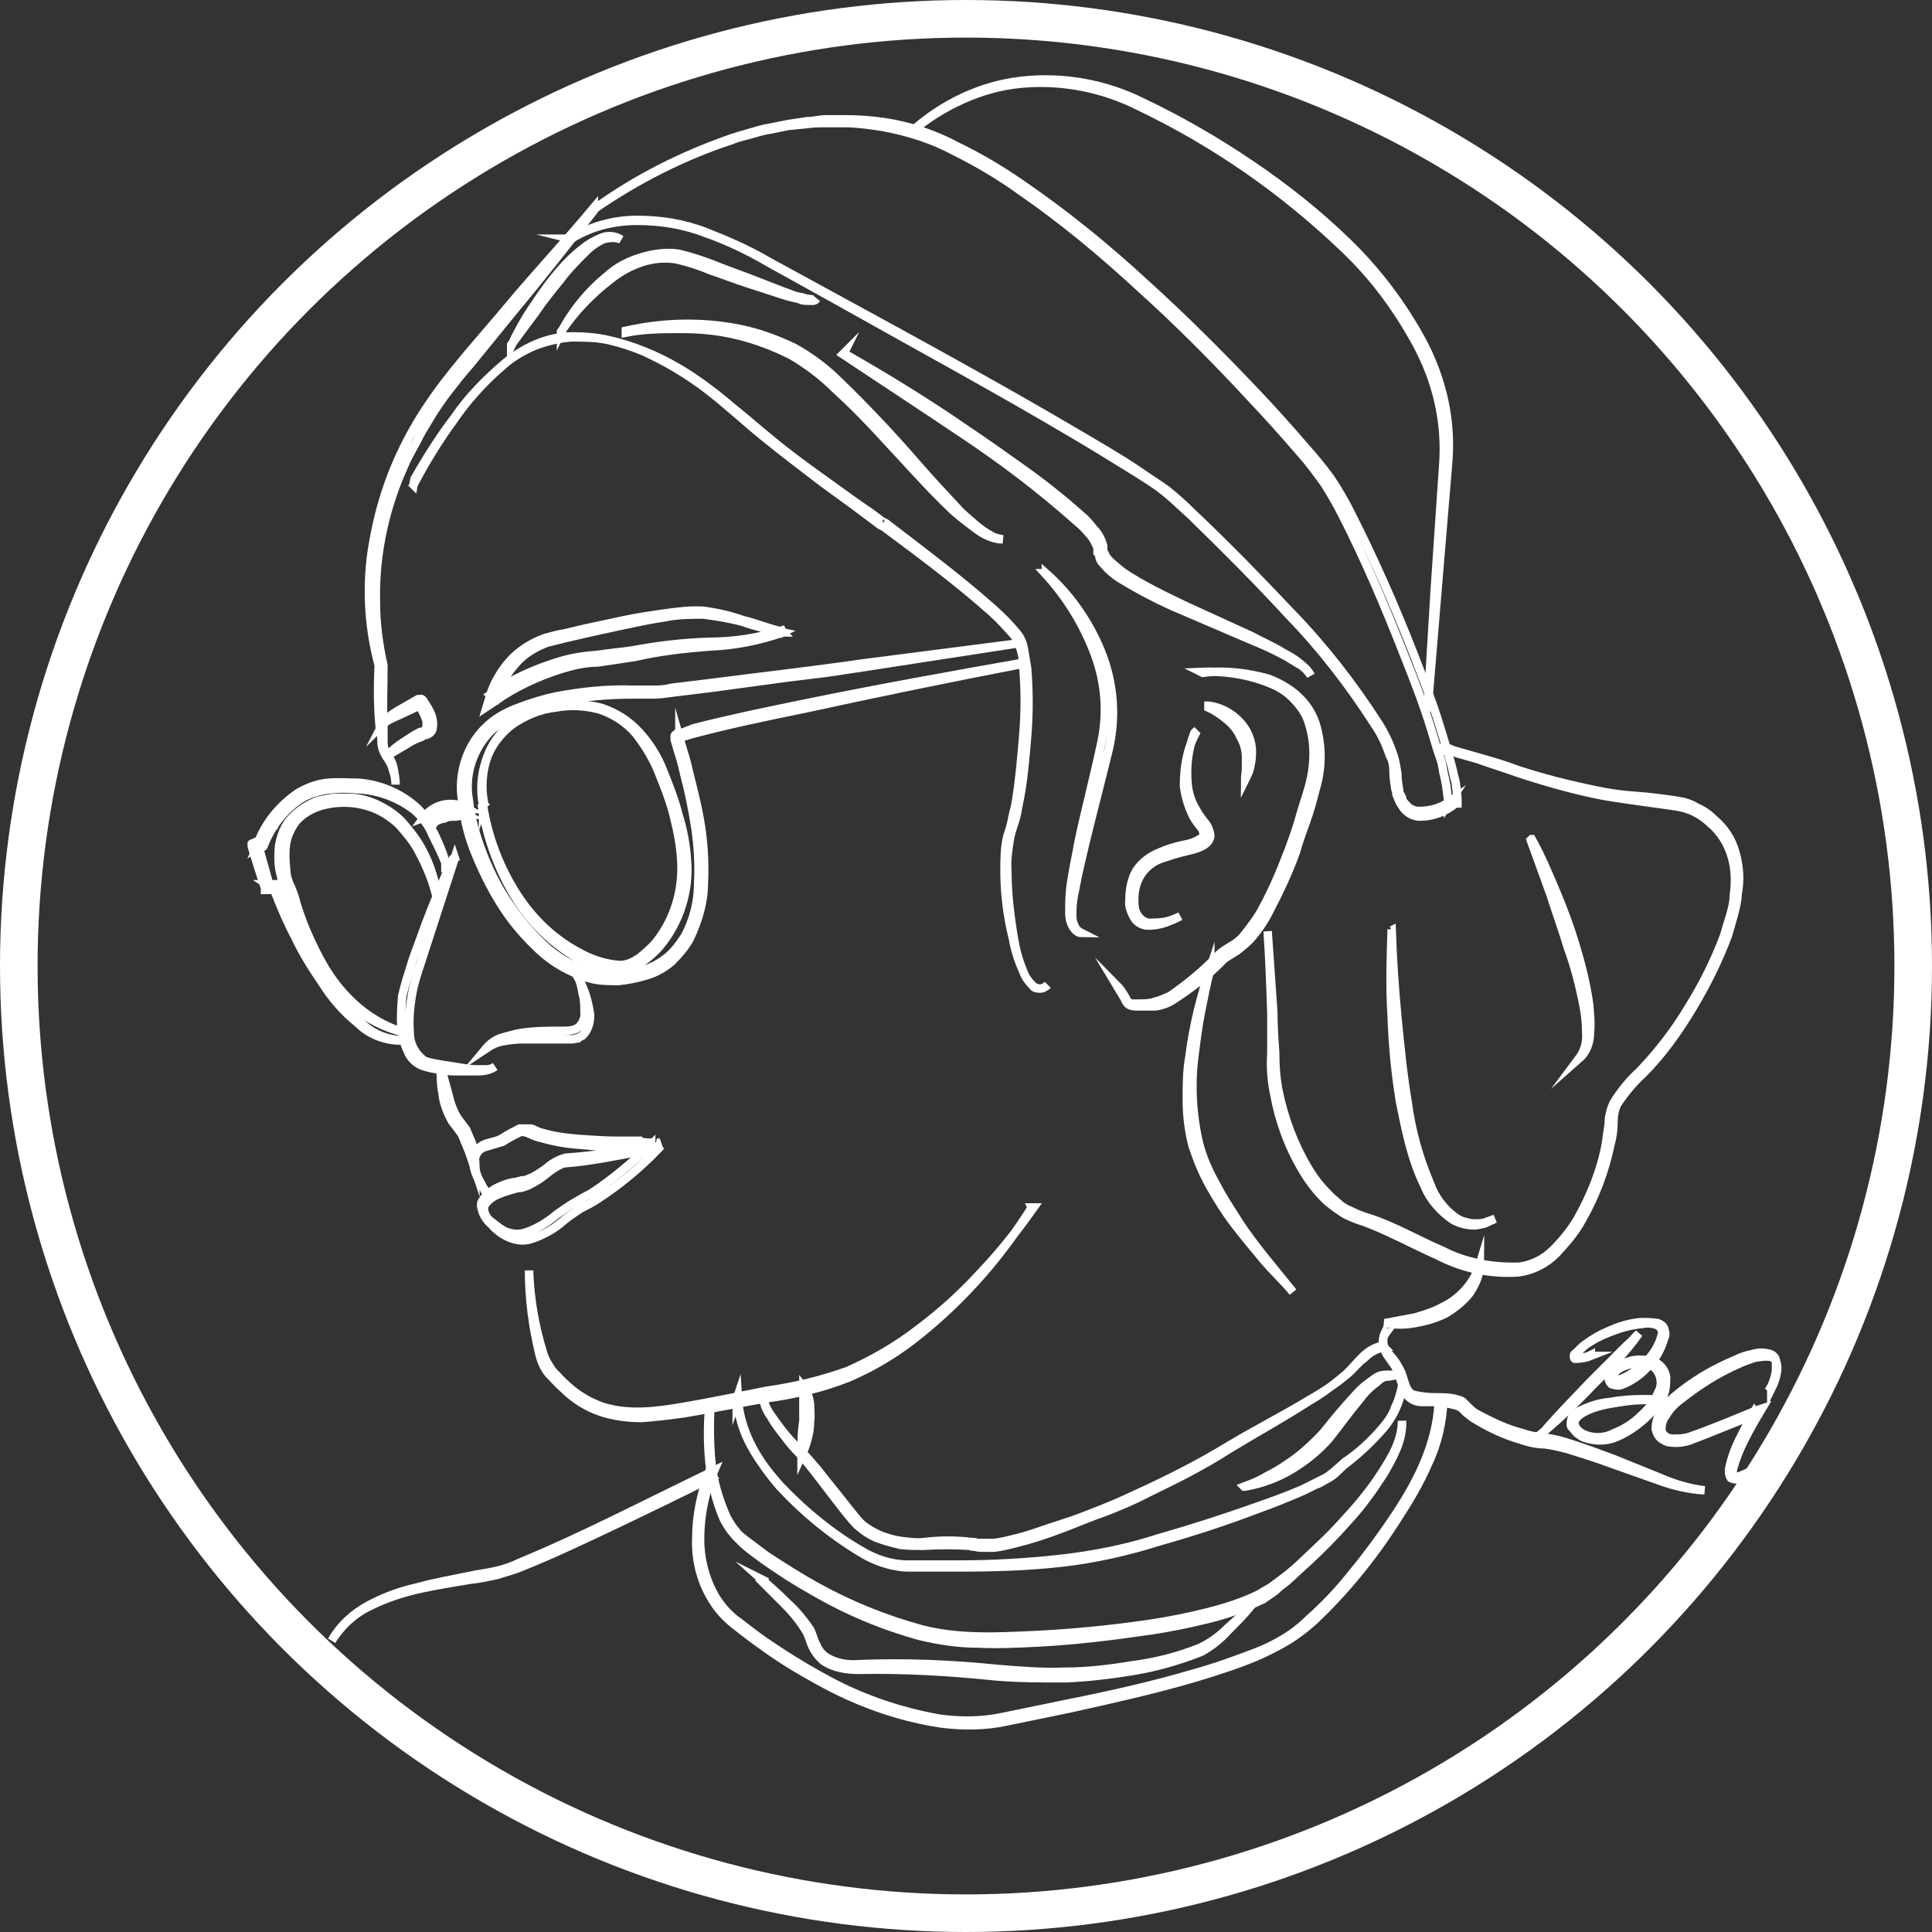
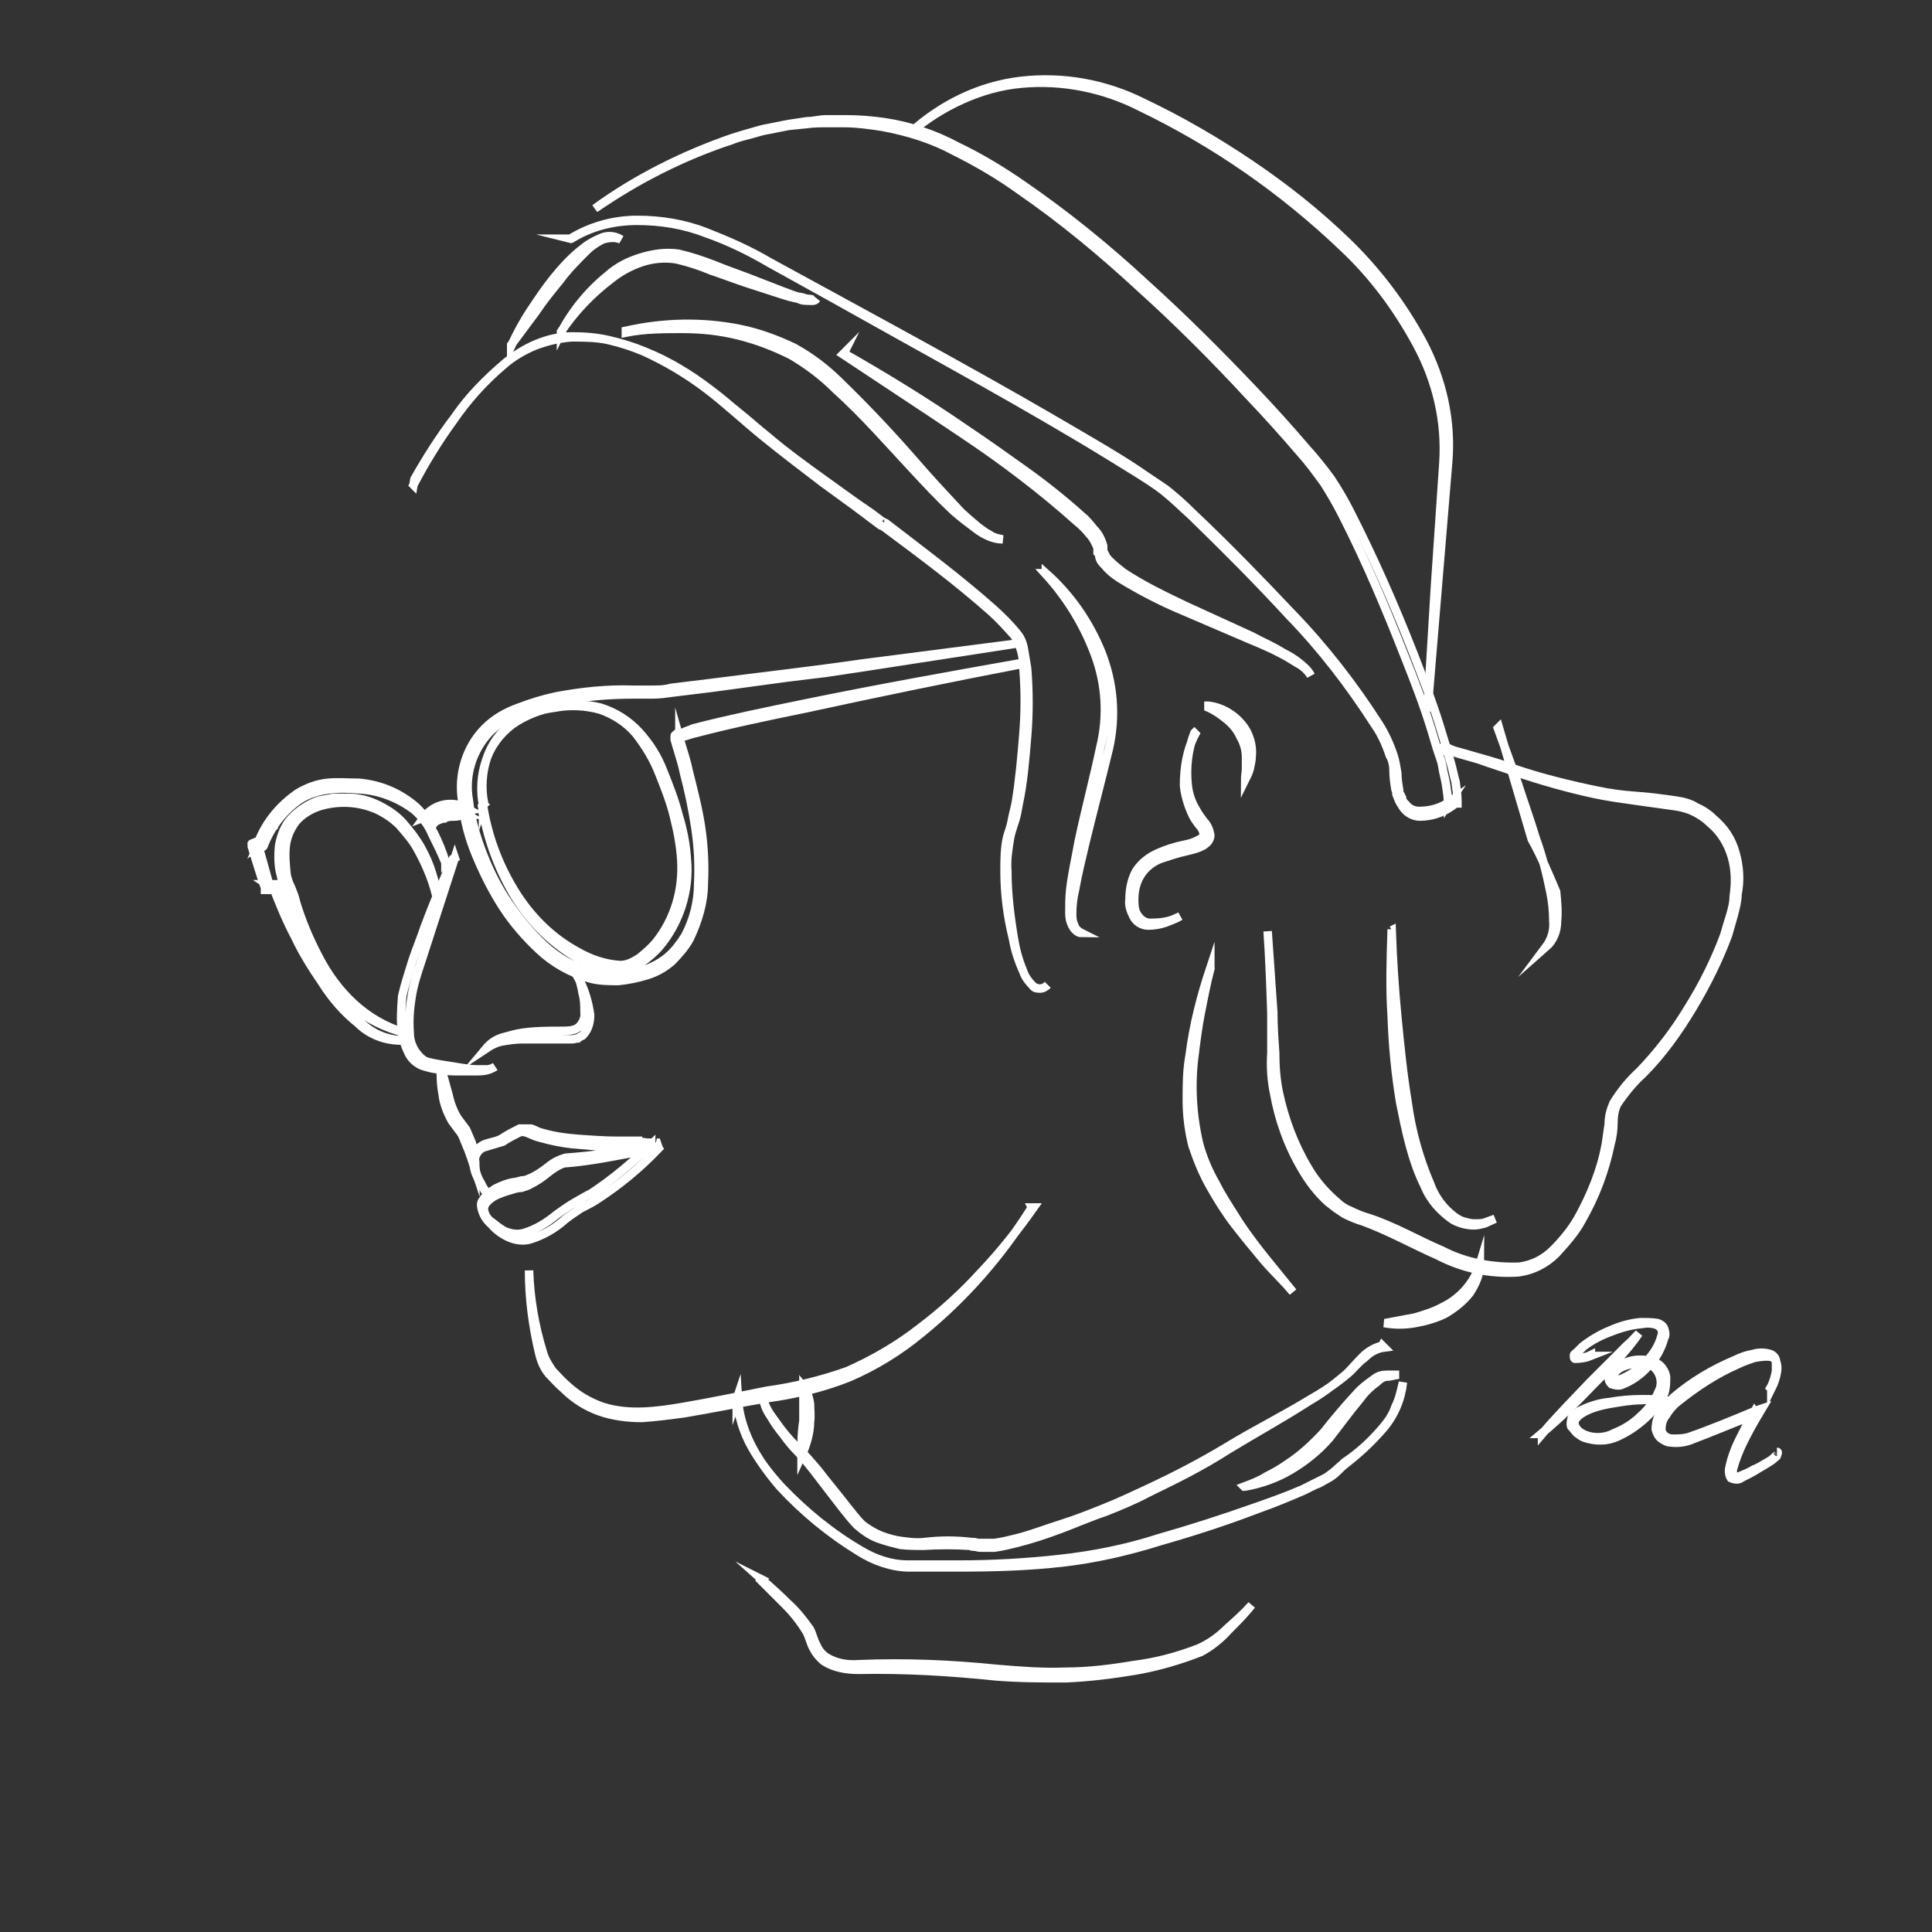
<svg xmlns="http://www.w3.org/2000/svg" id="Layer_2" viewBox="0 0 205.6 205.6">
  <rect x="0" y="0" width="205.6" height="205.6" fill="#333333" stroke="none" />
  <defs>
    <style>
      .cls-1 {
        stroke-width: 4px;
      }

      .cls-1, .cls-2 {
        fill: none;
        stroke: #fff;
        stroke-miterlimit: 10;
      }

      .cls-2 {
        stroke-width: .9px;
      }
    </style>
  </defs>
  <g id="Layer_1-2" data-name="Layer_1">
    <g id="Layer_1-3" data-name="Layer_1">
      <path class="cls-2" d="M169.3,144.3c-.5.2-1.1.3-1.7.3,0,0-.1,0-.1-.2v-.2c0-.1.2-.2.3-.3l.6-.6c.9-.7,1.9-1.3,2.9-1.7,1.1-.5,2.2-.8,3.3-.9.6,0,1.2,0,1.8.1.3.1.6.3.7.6.1.3.2.7,0,1-.3,1.1-.9,2.2-1.7,3-.8.9-1.8,1.6-2.9,2-.3.1-.7,0-1-.1-.3-.3-.4-.6-.2-1,.3-.6.8-1,1.4-1.2.5-.2,1.1-.4,1.7-.4s1.2,0,1.8.3,1,.9,1.1,1.5c0,.6,0,1.2-.2,1.8-.5,1-1.2,1.9-2.1,2.7-.9.8-1.8,1.4-2.9,1.9-1.1.5-2.3.5-3.5.1-.3-.1-.5-.3-.8-.5-.2-.2-.4-.5-.6-.7-.1-.3,0-.7.1-1,.2-.2.4-.4.7-.6,1-.5,2.1-.9,3.3-1,1.1-.2,2.3-.3,3.4-.3s2.3,0,3.4.3c-1.1-.2-2.2-.3-3.4-.2-1.1,0-2.2.2-3.4.4-1.1.2-2.2.5-3.1,1.1-.4.3-.8.7-.6,1.2s.6.8,1.1,1c1,.4,2.2.3,3.1-.2,1-.4,2-1,2.8-1.8.8-.7,1.5-1.6,1.9-2.6.5-.9.2-2.1-.6-2.7-1-.4-2.1-.4-3.1,0-.5.2-.9.5-1.1.9v.3s0,.2.1.2h.6c1-.4,1.9-1,2.7-1.8s1.4-1.7,1.7-2.8c.2-.5,0-1-.5-1.2h0c-.5-.2-1.1-.2-1.6-.1-1.1.1-2.2.4-3.2.8-1.1.4-2.1.9-3,1.6l-.6.6-.3.3c0,.1-.1.3,0,.3.6,0,1.1,0,1.7-.3h0v.1Z" />
      <path class="cls-2" d="M164.1,152.6c1.6-1.9,3.4-3.7,5.1-5.5l2.6-2.6,1.3-1.3c.5-.4.9-.9,1.3-1.3-.7,1-1.5,2-2.4,2.9-.8.9-1.7,1.8-2.6,2.7-1.7,1.8-3.5,3.5-5.4,5.1h.1ZM188.5,147.8c.3-.6.5-1.2.6-1.8s0-1.4-.6-1.6c-.6-.1-1.2,0-1.8.1-.6.2-1.2.4-1.8.7-2.3,1-4.4,2.4-6.4,4-.5.4-.9.9-1.2,1.4-.4.5-.5,1-.5,1.6.1.5.6.9,1.2.9s1.2,0,1.8-.2c2.3-.8,4.7-1.8,7.1-2.8l.6-.2-.3.5c-.6,1-1.1,1.9-1.6,2.9s-.9,2-1.2,3.1v.7c.1.2.4.1.7,0,.5-.2,1-.4,1.5-.7.5-.2,1-.5,1.5-.8.2-.1.5-.3.7-.5.1,0,.2-.2.3-.3,0,0,.2-.3,0-.3.2,0,0,.3,0,.4s-.2.2-.3.3c-.2.2-.4.3-.7.5-.5.3-1,.6-1.5.9-.5.3-1,.5-1.5.8-.3.1-.7,0-.9-.1-.2-.3-.2-.6-.2-.9.2-1.1.6-2.2,1.1-3.2s1-2,1.6-3l.2.3c-2.4.9-4.7,1.9-7.1,2.8-.6.2-1.3.3-2,.2-.4,0-.7-.2-1-.4s-.5-.6-.6-1c0-.7.2-1.4.6-1.9.4-.5.8-1,1.3-1.5,2-1.7,4.2-3,6.6-4,.6-.3,1.2-.5,1.8-.6.6-.2,1.3-.2,1.9,0,.3.1.6.4.6.8v1c-.1.6-.3,1.3-.6,1.8h0l.1.1ZM96.9,14.1c3.3-3,7.4-5,11.8-5.5s8.9.3,12.9,2.3c4,1.9,7.8,4.1,11.5,6.6s7.1,5.2,10.3,8.3c3.2,3.1,5.9,6.7,8,10.6,2.1,4,3.1,8.4,2.7,12.9l-1.1,13.2-1.1,13.2.8-13.2.9-13.2c.3-4.4-.7-8.7-2.8-12.6-2.1-3.9-4.7-7.4-7.9-10.4-6.4-6.1-13.6-11.1-21.5-14.9-3.9-2-8.3-2.9-12.7-2.5-2.2.2-4.3.8-6.3,1.7s-3.9,2.1-5.5,3.5Z" />
      <path class="cls-2" d="M60.7,25.4c2.1-1.3,4.6-2,7.1-2s5,.4,7.3,1.3,4.6,1.9,6.8,3.2l6.6,3.6c8.8,4.8,17.6,9.6,26.1,14.6,2.2,1.3,4.3,2.5,6.4,3.9,1,.7,2.1,1.4,3.1,2.1,1,.8,1.9,1.6,2.8,2.5,3.6,3.4,7.1,7,10.5,10.6,3.5,3.6,6.6,7.6,9.3,11.8.7,1.1,1.2,2.2,1.6,3.4.2.6.3,1.3.4,1.9,0,.6.1,1.2.2,1.8,0,.1,0,.3.1.4l.2.4c0,.3.2.5.4.7.3.4.8.7,1.4.7,1.2,0,2.3-.3,3.3-1l-.2.3c0-.7-.1-1.3-.2-2-.1-.7-.3-1.3-.4-2s-.4-1.3-.6-2-.4-1.3-.6-2c-.8-2.6-1.8-5.2-2.8-7.7-2-5.1-4.1-10.1-6.6-15-.6-1.2-1.3-2.4-2-3.5-.8-1.1-1.6-2.2-2.5-3.2-1.8-2.1-3.6-4.1-5.5-6.1-3.7-4-7.6-7.9-11.6-11.5-4-3.7-8.2-7.2-12.7-10.3-2.2-1.6-4.6-3-7-4.2-2.4-1.3-5-2.1-7.7-2.6-1.3-.2-2.7-.4-4-.4h-2c-.7,0-1.3,0-2,.1l-2,.2-2,.4c-.7.1-1.3.3-2,.5s-1.3.3-2,.6c-5.2,1.7-10.1,4.2-14.6,7.3,4.4-3.2,9.4-5.7,14.6-7.5.6-.2,1.3-.4,2-.6s1.3-.4,2-.5l2-.4,2-.3c.7,0,1.3-.2,2-.2h2.1c1.4,0,2.7.1,4.1.3,2.7.4,5.4,1.3,7.8,2.6,2.5,1.2,4.8,2.6,7.1,4.2,4.5,3.1,8.8,6.6,12.8,10.3,4.1,3.7,7.9,7.5,11.7,11.5,1.9,2,3.7,4,5.5,6.1.9,1,1.8,2.1,2.6,3.2.8,1.2,1.5,2.4,2.1,3.6,2.5,4.9,4.7,9.9,6.7,15,1,2.6,2,5.1,2.8,7.7.4,1.3.8,2.6,1.2,4,.2.7.3,1.3.5,2,.1.7.2,1.4.2,2.1v.2h-.2c-1.1.9-2.4,1.4-3.8,1.4-.7,0-1.4-.4-1.8-1-.2-.3-.4-.6-.5-.9l-.2-.5c0-.2,0-.3-.1-.5-.1-.6-.2-1.3-.2-1.9s-.1-1.2-.4-1.7c-.4-1.2-.9-2.3-1.6-3.3-2.7-4.2-5.7-8.1-9.1-11.6-3.4-3.7-6.9-7.2-10.5-10.7-.9-.8-1.8-1.7-2.8-2.5s-2-1.4-3.1-2.1c-2.1-1.3-4.2-2.6-6.4-3.9-8.6-5.1-17.3-9.8-26-14.7l-6.5-3.6c-2.2-1.3-4.5-2.4-6.8-3.2-2.3-.9-4.8-1.3-7.3-1.3s-4.9.6-7,1.9h-.1Z" />
-       <path class="cls-2" d="M63.2,22.4c-2.9,3.7-5.8,7.4-8.8,11l-4.4,5.4c-.8.9-1.5,1.8-2.2,2.7s-1.4,1.9-2,2.9l-.9,1.5c-.3.5-.5,1-.8,1.5l-.8,1.5-.7,1.6c-1.8,4.3-2.7,8.9-2.6,13.5,0,2.3.3,4.6.8,6.8h0c0,2.2-.1,4.4,0,6.5v1.6c0,.5.1,1,.4,1.5.4.4.6.9.7,1.5.1.5.2,1.1.2,1.6,0-.5-.1-1.1-.3-1.6-.1-.5-.4-1-.7-1.4-.3-.5-.5-1-.5-1.6,0-.5-.1-1.1-.2-1.6-.2-2.2-.2-4.3-.1-6.5h0c-1.2-4.5-1.4-9.3-.4-14,.9-4.7,2.7-9.1,5.3-13.1s5.8-7.4,8.8-11,6.2-7,9.2-10.6v.3ZM128,71.6c2.3-.3,4.7,0,6.9.6,1.1.4,2.2,1,3.1,1.8.9.8,1.6,1.8,2,3,.7,2.3.7,4.7,0,7-.3,1.2-.6,2.3-1,3.4s-.8,2.2-1.1,3.3c-.8,2.2-1.8,4.3-2.9,6.4-.5,1-1.2,2-2,2.9-.4.4-.9.8-1.4,1.2-.5.3-1,.6-1.4.9-1.6,1.7-3.5,3.1-5.5,4.4-.5.3-1.1.5-1.7.6h-1.8c-.3,0-.6,0-.9-.1s-.5-.4-.6-.7c-.3-.5-.6-1-.9-1.5.4.4.7.9,1,1.4.1.3.3.5.6.6h.8c.6,0,1.1,0,1.7-.2.5-.1,1.1-.4,1.6-.6,1.9-1.3,3.7-2.8,5.3-4.5.5-.4,1-.7,1.5-1s.9-.7,1.2-1.1c.7-.9,1.4-1.8,1.9-2.8,1.1-2,2-4.2,2.8-6.3.4-1.1.8-2.2,1.1-3.3s.7-2.2,1-3.3c.6-2.2.7-4.5,0-6.7-.3-1.1-1-2-1.8-2.8s-1.8-1.3-2.9-1.7c-2.2-.8-4.5-1.1-6.8-1l.2.1Z" />
      <path class="cls-2" d="M128.6,75.1c1.7.2,3.3,1.3,4.1,2.8.4.8.6,1.7.5,2.6,0,.4-.1.8-.2,1.3-.1.4-.3.8-.5,1.2,0-.4.1-.8.1-1.2v-1.2c0-.8-.2-1.5-.6-2.2-.3-.7-.8-1.3-1.4-1.8-.6-.5-1.3-1-2-1.3h0v-.2ZM127.1,78c-.7,1.8-.9,3.7-.7,5.6.1.9.4,1.8.9,2.6.2.4.5.8.8,1.2.4.4.6.9.7,1.5,0,.3-.2.7-.5.9-.2.2-.5.3-.7.4-.5.2-1,.3-1.4.4-.9.2-1.8.5-2.7.8-.8.3-1.6.9-2.1,1.7-.5.8-.7,1.7-.7,2.6,0,.5,0,1.1.3,1.6s.7.8,1.2.9c.6,0,1.1,0,1.7-.1s1.1-.3,1.7-.6c-.5.3-1.1.5-1.6.7-.6.2-1.2.3-1.8.3-.7,0-1.3-.4-1.6-1-.3-.6-.5-1.2-.4-1.8,0-1,.2-2.1.7-3,.6-.9,1.4-1.5,2.3-1.9s1.8-.7,2.8-.9c.5-.1.9-.2,1.3-.4.4-.2.8-.4.8-.6,0-.4-.2-.8-.5-1.1-.3-.4-.6-.8-.8-1.3-.4-.9-.7-1.9-.8-2.9,0-1.9.3-3.8,1.2-5.5h0l-.1-.1ZM153.2,79.6h.9c.4.2.7.3,1.1.4.7.2,1.4.4,2.1.6,1.4.4,2.8.8,4.1,1.3,2.7.9,5.5,1.6,8.4,2.2,1.4.3,2.8.5,4.3.6s2.9.3,4.3.5c.7.1,1.5.3,2.1.7.7.3,1.3.7,1.8,1.2,1.2,1,2,2.2,2.4,3.7.4,1.4.5,2.9.2,4.4,0,.7-.2,1.4-.4,2.2-.2.7-.4,1.4-.6,2.1-1,2.7-2.3,5.3-3.8,7.8s-3.2,4.9-5.3,7c-1,.9-1.9,2-2.7,3.2-.3.6-.4,1.3-.4,2s-.1,1.5-.3,2.2c-.6,2.9-1.6,5.6-3.1,8.2-.7,1.3-1.7,2.4-2.7,3.5-1.1,1.1-2.5,1.8-4,2-3,.2-5.9-.4-8.6-1.8-2.7-1.2-5.2-2.6-7.9-3.6-.7-.2-1.4-.5-2-.8-.3-.2-.6-.4-.9-.6l-.9-.7c-1.1-1-2-2.2-2.7-3.4-1.5-2.5-2.5-5.3-3-8.1-.3-1.4-.4-2.9-.3-4.3v-4.3c-.1-2.9-.2-5.8-.4-8.7.2,2.9.4,5.8.6,8.6,0,1.4.1,2.9.2,4.3,0,1.4.1,2.9.4,4.3.6,2.8,1.6,5.5,3.1,8,.7,1.2,1.6,2.3,2.7,3.3l.8.7c.3.2.6.4.9.5.6.3,1.3.6,2,.8,2.8.9,5.3,2.4,7.9,3.5,2.5,1.3,5.4,1.8,8.2,1.7,1.4-.2,2.6-.8,3.6-1.8s1.9-2.1,2.6-3.3c1.4-2.5,2.5-5.2,3-8,.1-.7.2-1.4.3-2.1,0-.8.2-1.5.5-2.2.8-1.3,1.7-2.4,2.8-3.4,2-2.1,3.7-4.3,5.2-6.8,1.5-2.4,2.8-5,3.8-7.7.2-.7.4-1.4.6-2,.2-.7.4-1.4.4-2.1.2-1.4.2-2.8-.2-4.2-.4-1.4-1.2-2.7-2.3-3.6-.5-.5-1.1-.9-1.7-1.2s-1.3-.5-2-.6c-1.4-.2-2.9-.4-4.3-.6s-2.9-.4-4.3-.7c-2.8-.6-5.6-1.4-8.3-2.3-1.4-.5-2.7-.9-4.1-1.4-.7-.2-1.4-.4-2.1-.6l-1-.3h-.5c0-.1-.4-.1-.4-.1h0l-.1-.2ZM128.8,103.1c-.4,1.5-.7,3.1-1,4.6s-.5,3.1-.7,4.7c-.4,3.1-.2,6.3.5,9.3.4,1.5,1,2.9,1.8,4.3.7,1.4,1.6,2.7,2.4,4,1.7,2.6,3.8,5,5.8,7.5-1-1.2-2.2-2.3-3.2-3.5s-2-2.4-3-3.7-1.8-2.6-2.6-4-1.4-2.9-1.9-4.4c-.4-1.6-.6-3.2-.6-4.8s0-3.2.3-4.8c.4-3.2,1.2-6.3,2.2-9.3v.1Z" />
      <path class="cls-2" d="M147.4,140.8c1.1-.2,2.1-.4,3.2-.6,1-.3,2-.6,2.9-1.1,1.9-.9,3.4-2.6,4-4.6,0,1.1-.5,2.2-1.1,3.1-.7.9-1.6,1.6-2.6,2.2-1,.5-2.1.8-3.2,1-1.1.2-2.2.2-3.3,0h.1ZM109.8,128.5c-3.2,5.1-7.1,9.6-11.8,13.4-2.3,1.9-4.9,3.5-7.7,4.7-2.8,1.1-5.7,1.8-8.7,2.2-2.9.5-5.8,1.1-8.8,1.6-1.5.2-3,.4-4.5.5-1.5,0-3.1-.2-4.5-.7s-2.7-1.3-3.8-2.4c-.6-.5-1.1-1.1-1.6-1.6-.5-.6-.8-1.3-1-2.1-.7-2.9-1.1-5.9-1.1-8.9.1,3,.6,5.9,1.5,8.8.2.7.6,1.3,1,1.9.5.5,1,1.1,1.6,1.6,1.1,1,2.3,1.7,3.7,2.2,2.8.9,5.8.5,8.7,0s5.8-1.1,8.8-1.7c2.9-.4,5.8-1.1,8.6-2.1,2.7-1.2,5.3-2.7,7.6-4.5,2.4-1.8,4.6-3.8,6.6-6,2.1-2.2,3.9-4.5,5.6-6.9h-.2ZM68.3,122.5c-2.7.5-5.5,1.1-8.3,1.3-.6.2-1.2.6-1.7,1-.6.5-1.2.9-1.8,1.2-.3.2-.7.3-1,.4-.3,0-.7.1-1,.2-.7.2-1.3.4-1.9.7-.5.3-1.1.8-1.1,1.3,0,.6.4,1.2.9,1.5.5.4,1,.8,1.5,1,.6.2,1.2.3,1.9.1,1.3-.4,2.4-1.1,3.5-2,.6-.4,1.1-.8,1.8-1.2s1.2-.7,1.8-1c2.3-1.5,4.4-3.3,6.4-5.2,0,.2-.2-.5.2.5.4,0,0,0,.2,0h-2l-2.1-.2c-1.4,0-2.8-.2-4.2-.3-1.4-.1-2.8-.4-4.2-.8-.7-.2-1.3-.7-1.9-.5-.6.3-1.2.6-1.8,1-.7.2-1.3.4-2,.6-.6.2-1,.9-1,1.5,0,.7.2,1.4.5,2,.1.3.3.6.5.9,0,.2.2.3.3.4,0,.1.2.3.4.3-.2,0-.3-.1-.4-.3-.1-.1-.2-.3-.3-.4-.2-.3-.3-.6-.5-.9-.4-.6-.6-1.3-.6-2,0-.8.4-1.5,1.1-1.8.7-.3,1.4-.3,2-.7.6-.4,1.2-.7,1.8-1h1.2c.4.1.6.3,1,.4,1.3.4,2.7.6,4.1.7,1.4.1,2.8.2,4.2.2h2.1c0,.1,1,.2,1,.2h.8s-.2,0,.2,0c.4,1.1,0,.3.2.6h0c-2,2.1-4.2,3.9-6.5,5.4-.6.4-1.2.7-1.8,1-.6.4-1.2.8-1.7,1.2-1.1,1-2.4,1.7-3.7,2.1-.7.2-1.5.1-2.2-.2s-1.4-.8-1.9-1.4c-.6-.5-1-1.2-1.1-2,0-.2,0-.4.2-.6.1-.2.2-.3.4-.5.3-.3.6-.5.9-.7.6-.3,1.3-.6,2-.7.3,0,.7-.2,1-.2s.6-.2.9-.3c.6-.3,1.2-.7,1.7-1.1.6-.5,1.2-.8,1.9-1,2.8-.2,5.6-.6,8.4-1l-.3.3Z" />
      <path class="cls-2" d="M46.9,113.5l.8,2.9c.2.9.5,1.8,1,2.6.3.4.6.8.9,1.2.2.5.4.9.6,1.4.3,1,.4,2,.4,3-.3-.9-.6-1.9-1-2.8-.2-.4-.3-.9-.6-1.3s-.6-.8-.9-1.2c-.5-.9-.9-1.9-1-2.9-.2-1-.2-2-.2-3v.1Z" />
      <path class="cls-2" d="M48.4,91.3c-.8,2.5-1.6,4.9-2.4,7.4l-1.2,3.7c-.4,1.2-.8,2.4-1,3.7-.2,1.2-.3,2.5-.2,3.8,0,1.2.6,2.3,1.6,3,.6.2,1.2.3,1.8.4s1.3.2,1.9.3,1.3.2,1.9.2h1c.3,0,.6-.1.9-.3-.6.4-1.2.5-1.9.5h-2c-.7,0-1.3,0-1.9-.2-.7,0-1.4-.2-2-.4-.7-.3-1.2-.8-1.5-1.5-.3-.6-.5-1.3-.6-1.9-.2-1.3-.1-2.7,0-4,.3-1.3.7-2.5,1.1-3.8.4-1.2.9-2.4,1.3-3.6.9-2.4,1.9-4.8,3-7.2h0l.2-.1Z" />
      <path class="cls-2" d="M61.5,104c.7,1.2,1.1,2.6,1.3,4,0,.8-.2,1.6-.8,2.2-.2.1-.4.2-.5.3-.2,0-.4.1-.6.1h-5.3c-.7,0-1.4.1-2,.2-.7.1-1.3.4-1.9.8.5-.6,1.1-1,1.8-1.2s1.4-.4,2.1-.5c1.4-.2,2.8-.2,4.2-.2.6,0,1.3,0,1.8-.4.4-.4.7-1,.6-1.6,0-.7,0-1.3-.2-2-.1-.7-.3-1.3-.5-2v.3ZM109.1,70.6c-7.8,1.5-15.6,3.1-23.4,4.8-3.9.8-7.8,1.6-11.6,2.6-.5.1-1,.3-1.4.4h-.3c0,.1-.1.1-.1.2v-.1l.2.7c.3,1,.6,1.9.8,2.9.5,2,1,3.9,1.3,5.9s.4,4,.3,6c0,2-.6,4-1.5,5.9-.5.9-1.2,1.7-1.9,2.4-.8.7-1.7,1.2-2.7,1.5s-2,.5-3,.6c-1,0-2.1,0-3.1-.3-2-.6-3.8-1.6-5.3-3s-2.8-2.9-3.9-4.6c-1.1-1.7-2-3.5-2.8-5.4s-1.3-3.8-1.5-5.8c-.5-2.8.4-5.8,2.4-7.8,1-1,2.2-1.7,3.6-2.2,1.3-.5,2.6-.9,4-1.2,2.7-.5,5.4-.8,8.2-.7h2c.7,0,1.3,0,2-.2l4.1-.5c5.4-.7,10.8-1.3,16.3-2.1l16.3-2.1-16.2,2.5-4,.6-4.1.5-8.1,1.1-4.1.5c-.7.1-1.4.2-2.1.2h-2c-2.7,0-5.4.2-8.1.8-2.7.6-5.4,1.3-7.3,3.2-1.8,1.9-2.7,4.6-2.2,7.3.2,1.9.8,3.9,1.5,5.7.7,1.8,1.6,3.6,2.7,5.2,1.1,1.6,2.3,3.1,3.8,4.5,1.4,1.3,3.1,2.3,5,2.8.9.2,1.9.4,2.9.3,1,0,1.9-.2,2.8-.5s1.8-.8,2.5-1.4,1.3-1.4,1.8-2.2c.9-1.7,1.4-3.6,1.4-5.6.1-2,0-3.9-.3-5.9s-.7-3.9-1.2-5.8c-.2-1-.5-1.9-.8-2.9l-.2-.7v-.4h0c0-.1.1-.1.2-.2h.4c.5-.3,1-.4,1.4-.6,3.9-1,7.8-1.8,11.7-2.6,7.8-1.6,15.6-3,23.5-4.4l.1.1Z" />
      <path class="cls-2" d="M51.4,85.7c-.3-1.6-.2-3.2.3-4.7.5-1.6,1.5-2.9,2.8-3.9,1.3-.9,2.9-1.6,4.5-1.8,1.6-.4,3.3-.4,4.9,0,1.6.5,3,1.4,4.1,2.6s2,2.6,2.6,4.2c.6,1.5,1.2,3,1.6,4.6.5,1.6.8,3.2.9,4.8.3,3.3-.8,6.7-2.9,9.2-.5.6-1.2,1.2-1.9,1.7-.7.5-1.5.8-2.4.9-1.6-.1-3.2-.7-4.7-1.5-2.8-1.7-5.1-4.1-6.7-6.9-1.6-2.8-2.7-5.9-3.2-9.1l.1-.1ZM51.4,85.7c.5,3.2,1.6,6.2,3.3,9s4,5.1,6.8,6.6c1.4.8,2.9,1.3,4.5,1.4.8,0,1.5-.4,2.1-.8.6-.5,1.2-1,1.7-1.6,2-2.5,2.9-5.6,2.7-8.8-.1-1.6-.4-3.1-.8-4.7s-1-3.1-1.6-4.6-1.4-2.8-2.4-4.1c-1-1.2-2.4-2.1-3.9-2.6-1.5-.4-3.1-.5-4.7-.2-1.6.2-3.1.7-4.5,1.6-1.3.9-2.3,2.3-2.8,3.8s-.6,3.2-.3,4.7l-.1.3ZM47.4,91.8c-.4-1-.9-2-1.4-3-.4-1-1.1-1.9-1.9-2.6-1.7-1.3-3.8-2.1-5.9-2.2-2.1-.2-4.4-.1-6.2,1-1.8,1.2-3.1,2.9-3.9,4.9h0c0,.1-.1.2-.1.2l-.7.3.2-.4,1.2,4.3-.3-.2h1.2v.2c.7,1.8,1.5,3.5,2.3,5.2s1.7,3.3,2.8,4.9c1,1.6,2.2,3,3.6,4.3,1.3,1.4,3.2,2.1,5.1,2-1.9.2-3.9-.4-5.3-1.8-1.5-1.2-2.8-2.7-3.8-4.3-1.1-1.6-2.1-3.2-2.9-4.9-.9-1.7-1.6-3.4-2.3-5.2l.3.2h-1.2v-.3c-.1,0-1.4-4.3-1.4-4.3v-.3c-.1,0,.2-.1.2-.1l.7-.3-.2.2c.8-2.1,2.3-3.9,4.2-5.2,1-.6,2.1-1,3.2-1.1,1.1-.1,2.2,0,3.3,0,2.3.2,4.4,1.1,6.1,2.6.4.4.8.8,1.1,1.3s.5,1,.8,1.5c.5,1,.9,2,1.2,3v.1Z" />
      <path class="cls-2" d="M46.6,96.1c-.4-2.1-1.2-4-2.2-5.8-.5-.9-1.2-1.7-1.9-2.5-.7-.7-1.6-1.3-2.5-1.7-1.9-.8-4-.9-6-.3-.9.3-1.8.8-2.5,1.6-.6.8-1,1.7-1.1,2.7s0,2,.1,3c.1.5.3,1,.5,1.4.2.5.4,1,.5,1.5.6,2,1.4,3.9,2.4,5.8,1.9,3.7,5,6.9,9.2,8.1-2.1-.5-4-1.5-5.7-2.8-1.6-1.4-3-3.1-4-5s-1.9-3.8-2.5-5.8c-.2-.5-.3-1-.5-1.5s-.4-1-.5-1.6c-.3-1-.3-2.1-.2-3.2.2-1.1.6-2.2,1.4-3s1.7-1.4,2.8-1.8c.5-.1,1.1-.2,1.6-.3h1.6c1.1,0,2.2.3,3.2.8s1.9,1.1,2.6,1.9c.7.8,1.4,1.7,1.9,2.6s.9,1.8,1.2,2.8.6,2,.7,3.1h-.1ZM45.1,87c.8-1.1,2.1-1.6,3.4-1.4.4,0,.8.3,1.2.5h-1.2c-.4,0-.7,0-1.1.2-.8.2-1.5.4-2.3.7Z" />
      <path class="cls-2" d="M45.9,88.3c-.3-.4-.3-1,0-1.3.3-.4.7-.6,1.2-.7.8-.1,1.7,0,2.5.4-.4,0-.8.2-1.2.2s-.8,0-1.1.2c-.3,0-.7.2-.9.3-.3.2-.5.6-.5.9ZM44,51.6c1.2-2.3,2.6-4.6,4.2-6.8,1.5-2.2,3.3-4.2,5.3-5.9,1-.9,2.2-1.6,3.4-2.1,1.3-.5,2.6-.8,3.9-.9,1.3,0,2.7,0,4,.3,1.3.3,2.6.7,3.8,1.2,2.5,1,4.8,2.4,6.9,4,1.1.8,2.1,1.7,3.1,2.5s2,1.7,3,2.5c2,1.7,4.2,3.3,6.3,4.8l3.2,2.3,1.6,1.1.8.6.4.3c.1,0,.4.2.2.2h.2c3.9,3,7.8,5.9,11.4,9.1.9.8,1.8,1.7,2.6,2.7.4.5.6,1.1.7,1.8.1.6.2,1.2.3,1.8.2,2.4.2,4.9,0,7.3s-.4,4.9-.9,7.2c-.1.6-.2,1.2-.4,1.8s-.4,1.2-.5,1.7c-.2,1.2-.4,2.4-.3,3.6,0,2.4.3,4.8.7,7.2.2,1.2.5,2.3,1,3.5.2.6.6,1.1,1,1.5.2.2.5.3.8.3s.6-.2.8-.4c-.2.2-.5.4-.8.4s-.6,0-.8-.3c-.4-.4-.8-.9-1-1.5-.5-1.1-.9-2.3-1.1-3.5-.6-2.4-.9-4.8-.9-7.2,0-1.2,0-2.5.3-3.7.2-.6.4-1.2.5-1.8s.3-1.2.4-1.8c.4-2.4.6-4.8.8-7.2.2-2.4.2-4.8,0-7.2,0-1.2-.3-2.3-.9-3.3-.8-.9-1.6-1.8-2.5-2.6-3.6-3.2-7.5-6.1-11.4-9h.2c-.2,0-.4-.1-.6-.2l-.4-.3-.8-.6-1.6-1.2-3.3-2.4c-2.1-1.6-4.2-3.2-6.3-4.9s-4-3.5-6.1-5.1-4.3-2.9-6.7-4c-1.2-.5-2.4-.9-3.7-1.2-1.3-.3-2.6-.4-3.9-.4s-2.6.3-3.8.8-2.3,1.2-3.3,2c-2,1.7-3.9,3.6-5.4,5.8-1.6,2.1-3,4.3-4.3,6.6l-.1.6ZM66.6,35.2c4-.9,8.1-1,12.1-.2,2,.4,3.9,1.1,5.8,2,1.8,1,3.4,2.2,4.9,3.7,2.9,2.8,5.7,5.8,8.3,8.8,1.3,1.5,2.7,3,4.1,4.5.7.8,1.5,1.4,2.3,2.1.4.3.8.6,1.2.8.4.3.9.4,1.4.5-1,0-2-.5-2.8-1.1s-1.6-1.2-2.4-1.9c-1.5-1.4-2.9-2.9-4.2-4.3-2.8-3-5.4-6-8.4-8.7-1.4-1.4-3-2.6-4.7-3.6-1.8-.9-3.6-1.6-5.6-2.1s-4-.7-6-.7-4,0-6,.4v-.2ZM59.7,35.4c1.2-2.3,2.9-4.4,5-6.1,1-.9,2.2-1.5,3.5-1.9s2.7-.6,4-.4c1.3.3,2.5.7,3.8,1.2,1.2.5,2.4.9,3.7,1.4l3.6,1.4c.6.2,1.2.5,1.8.6.3,0,.6.2.9.2s.7.2.9,0c-.2.3-.6.2-.9.2s-.7,0-1-.2c-.6-.1-1.3-.3-1.9-.5-1.2-.4-2.5-.8-3.7-1.2s-2.5-.9-3.7-1.3c-1.2-.5-2.4-.9-3.7-1.2-1.2-.2-2.5-.1-3.7.3s-2.3,1-3.3,1.8c-2.1,1.6-3.9,3.5-5.3,5.6v.1ZM54.4,36.8c.6-1.3,1.3-2.6,2.1-3.8s1.6-2.4,2.5-3.5,1.9-2.2,3.1-3.1c.6-.5,1.2-.8,1.9-1.1.7-.3,1.5-.2,2.1.2-.6-.3-1.4-.2-2,0-.6.3-1.2.7-1.7,1.2-1,1-2,2-2.8,3.1-.9,1.1-1.8,2.2-2.6,3.4l-2.6,3.5v.1ZM89.8,37.6c4.4,2.5,8.8,5.2,13,8.1,2.1,1.4,4.2,2.9,6.3,4.4,2.1,1.5,4.1,3.1,6,4.8.5.4.9.9,1.3,1.4.5.5.8,1.1,1,1.8v.5c0,.1.1.2.2.4.1.3.3.5.5.7.4.4.9.8,1.4,1.2,2.1,1.4,4.4,2.5,6.7,3.6l7,3.2c1.1.6,2.3,1.1,3.4,1.8.6.3,1.1.6,1.6,1s1,.8,1.3,1.4c-.3-.5-.8-1-1.4-1.3-.5-.3-1.1-.7-1.7-1-1.1-.6-2.3-1.1-3.5-1.6l-7-3c-2.4-1-4.7-2.2-6.8-3.5-.6-.4-1.1-.8-1.5-1.3-.3-.3-.5-.5-.6-.9,0-.2-.1-.4-.2-.5v-.5c-.2-.5-.5-1.1-.9-1.5-.4-.5-.8-.9-1.3-1.3-3.8-3.4-7.9-6.5-12.1-9.3-4.3-2.9-8.6-5.7-12.8-8.5l.1-.1Z" />
-       <path class="cls-2" d="M83.3,67.3c-1.4-.3-2.8-.6-4.2-1.1-1.4-.4-2.8-.6-4.2-.8-1.4,0-2.8,0-4.2.3-1.4.2-2.8.5-4.2.8-2.8.6-5.6,1.2-8.3,1.9-1.3.5-2.5,1.2-3.4,2.3-.9,1-1.6,2.3-2,3.6l-.6-.4c2.2-1.6,4.7-2.7,7.3-3.5,1.3-.4,2.6-.6,4-.7,1.3-.2,2.6-.3,3.9-.5,2.6-.5,5.3-.8,8-.9,2.7,0,5.3-.4,7.8-1.2l.1.2ZM83.3,67.3c-2.5.9-5.2,1.4-7.8,1.5-2.6.2-5.3.5-7.9,1.1-1.3.2-2.6.4-4,.6-1.3,0-2.6.3-3.9.7-2.5.8-4.9,1.9-7,3.4l-.9.6.3-1c.4-1.4,1.2-2.8,2.2-3.9s2.3-1.9,3.7-2.4c.7-.2,1.4-.4,2.1-.5l2.1-.5c1.4-.3,2.8-.6,4.2-.9s2.8-.5,4.2-.7c1.4-.2,2.9-.4,4.3-.3,1.4.2,2.8.5,4.2,1,1.3.3,2.7.9,4.1,1.2l.1.1ZM41.3,80.3c.5-.5,1-.9,1.6-1.3s1.2-.8,1.8-1.1c.2,0,.4-.1.5-.2s.1,0,.2-.2v-.8c-.2-.6-.5-1.2-.9-1.8h.4c0,.1-2.2,1.1-2.2,1.1l-1.1.5c-.4.2-.7.4-1,.7.2-.4.5-.7.8-.9.3-.3.7-.5,1-.7.7-.4,1.4-.8,2.1-1.2h.3c0-.1.2.1.2.1.4.6.8,1.2,1,1.9.1.4.1.9,0,1.3-.1.2-.3.4-.6.5-.2,0-.3,0-.5.2-.6.2-1.2.5-1.8.9l-1.7,1h-.1ZM75.6,149.5c-.1,2-.1,4.1.1,6.1s.8,4,1.6,5.8c.2.4.5.9.8,1.3.2.2.3.4.5.6l.6.5c.8.6,1.6,1.2,2.4,1.8,1.7,1.1,3.4,2.2,5.2,3.2,3.6,2,7.3,3.5,11.3,4.6,3.9,1,8,.8,12.1.6s8.1-.6,12.2-1.2c2-.3,4-.7,6-1.2s3.9-1.1,5.7-2c.4-.3.9-.5,1.3-.8s.8-.6,1.2-.9c.8-.6,1.6-1.3,2.3-2,1.5-1.4,3-2.8,4.3-4.3,1.4-1.5,2.7-3.1,3.8-4.8s2.2-3.5,2.2-5.6c.1,2.1-1,4-2,5.7-1.1,1.7-2.3,3.4-3.7,4.9-1.4,1.6-2.8,3-4.3,4.4-.8.7-1.5,1.4-2.3,2.1-.4.3-.8.6-1.2,1-.4.3-.9.6-1.3.9-1.9.9-3.8,1.6-5.9,2.1-2,.5-4,.9-6,1.2-4.1.6-8.1,1.1-12.2,1.3-2,.1-4.1.2-6.2.1-2.1,0-4.1-.3-6.2-.8-4-1.1-7.8-2.7-11.4-4.8-1.8-1-3.5-2.1-5.2-3.3-.8-.6-1.7-1.2-2.4-1.9l-.6-.6c-.2-.2-.3-.4-.5-.6-.3-.4-.6-.9-.8-1.3-.8-1.9-1.3-3.9-1.5-6-.2-2-.2-4.1,0-6.1h.1ZM147.4,141.8c-.4.8-.2,1.7.4,2.3.3.3.6.7.8,1,.2.4.5.8.6,1.2.3.8.4,1.7,1.1,2.1.8.2,1.6.3,2.4.3.9,0,1.8,0,2.6.3.2,0,.4.2.6.4l.5.5c.3.3.6.5,1,.7,1.5.8,3,1.5,4.6,1.9.8.3,1.6.4,2.4.5.9.1,1.7.3,2.6.6,1.6.5,3.2,1.1,4.8,1.7l4.7,1.9c1.6.7,3.2,1.2,4.9,1.4-1.7-.1-3.4-.5-5-1.1l-4.8-1.7c-1.6-.6-3.2-1.1-4.8-1.6-.8-.2-1.6-.4-2.4-.5-.9,0-1.7-.2-2.6-.5-1.7-.5-3.2-1.2-4.7-2.1-.4-.2-.7-.5-1.1-.8l-.4-.4c-.1-.1-.3-.2-.5-.3-.8-.2-1.6-.4-2.4-.4h-1.3c-.5,0-.9-.1-1.3-.4-.4-.3-.7-.7-.8-1.2l-.4-1.2c-.1-.4-.3-.8-.5-1.1s-.5-.7-.7-1c-.3-.4-.4-.8-.5-1.2s0-.9.3-1.3h-.1Z" />
      <path class="cls-2" d="M147.1,143.2c-.8.2-1.5.6-2.1,1.2-.6.6-1.1,1.2-1.7,1.8-1.3,1.1-2.6,2.1-4,2.9-2.8,1.8-5.7,3.4-8.5,5.1-1.4.9-2.8,1.7-4.3,2.5s-3,1.5-4.4,2.2c-1.5.8-3,1.4-4.5,2-1.5.5-3.1,1.2-4.7,1.8s-3.1,1.1-4.7,1.5c-.8.2-1.6.4-2.4.5h-1.3c-.2,0-.4,0-.7-.1-.2,0-.4,0-.6-.1-1.6-.1-3.3-.1-4.9,0-.8,0-1.7,0-2.5-.1-.8-.2-1.6-.4-2.4-.7s-1.5-.8-2.2-1.4c-.6-.6-1.1-1.3-1.6-1.9l-3-3.9c-.5-.6-1-1.3-1.6-1.9s-1.1-1.2-1.6-1.9c-.5-.6-1-1.3-1.4-2-.5-.7-.8-1.5-.8-2.3,0,.8.4,1.6.9,2.3s1,1.4,1.5,2,1.1,1.2,1.7,1.8,1.1,1.2,1.7,1.9c1,1.3,2.1,2.6,3.1,3.9.5.6,1,1.3,1.6,1.9.6.5,1.3.9,2,1.2.8.3,1.5.5,2.3.6s1.6.2,2.4.1c1.7-.2,3.3-.2,5,0,.2,0,.4,0,.6.1h1.8c.8-.1,1.6-.3,2.4-.5,1.6-.4,3.1-1,4.7-1.5s3.1-1.1,4.6-1.7,3-1.3,4.5-2c3-1.4,5.9-2.9,8.7-4.6,2.8-1.7,5.8-3.2,8.6-4.9,1.4-.8,2.8-1.7,4.1-2.8.6-.5,1.1-1.2,1.8-1.7.6-.6,1.3-1,2.1-1.1h0l-.2-.2Z" />
      <path class="cls-2" d="M78.4,148.9c.2,1.8.7,3.5,1.6,5.1s2,3,3.2,4.3c2.5,2.6,5.3,4.9,8.4,6.7,1.5.9,3.2,1.5,5,1.5h5.4c3.6,0,7.2-.2,10.8-.6,3.6-.4,7.1-1.1,10.5-2.2,3.5-1,6.9-2.1,10.3-3.3,1.7-.6,3.4-1.2,5-1.9.4-.2.8-.4,1.2-.6.4-.2.8-.4,1.2-.6.4-.2.7-.5,1.1-.8.3-.3.7-.6,1-.9,1.5-1,2.8-2.2,4-3.6.6-.7,1.1-1.4,1.4-2.3.4-.8.6-1.7.8-2.6-.2,1.8-.9,3.5-2.1,4.9-1.2,1.4-2.5,2.6-3.9,3.7-.4.3-.7.6-1,.9-.3.3-.7.6-1.1.8-.4.2-.8.5-1.2.6-.4.2-.8.4-1.2.6-1.6.7-3.3,1.4-5,2-3.4,1.3-6.8,2.4-10.3,3.4-3.5,1.1-7,1.9-10.6,2.3-3.6.4-7.2.5-10.8.5h-5.4c-.9,0-1.9-.2-2.8-.5s-1.7-.7-2.5-1.2c-3.1-1.9-5.9-4.2-8.4-6.9-1.2-1.4-2.3-2.9-3.1-4.5-.8-1.6-1.3-3.3-1.4-5.1l-.1.3Z" />
      <path class="cls-2" d="M132.4,158.2c.8-.3,1.6-.6,2.4-1.1.8-.4,1.5-.8,2.2-1.3,1.4-.9,2.7-2.1,3.9-3.4,1.1-1.4,2.2-2.7,3.4-4,.6-.7,1.3-1.2,2-1.7.4-.3.8-.4,1.3-.4h1.3c-.4,0-.9.2-1.3.2s-.8.3-1.1.6c-.7.5-1.3,1.1-1.8,1.8-1.1,1.3-2.1,2.7-3.2,4.1-1.2,1.4-2.6,2.5-4.1,3.4s-3.2,1.5-4.9,1.8h-.1ZM85.3,154.8c0-1.2,0-2.4.2-3.6v-3.6c.4.5.6,1.1.7,1.8,0,.6.1,1.2,0,1.9,0,1.2-.4,2.5-.9,3.6h0v-.1Z" />
-       <path class="cls-2" d="M153.6,149c-.1,2.3-.6,4.6-1.6,6.7-.9,2.1-2.1,4.1-3.4,6.1-2.5,3.9-5.4,7.5-8.8,10.7-.9.8-1.8,1.5-2.8,2.1s-2,1.1-3.1,1.6c-2.1.9-4.3,1.6-6.6,2.3-4.4,1.3-8.9,2.3-13.4,3.3l-6.8,1.4c-2.3.5-4.7.5-7,.2-4.6-.7-9-2.3-13.1-4.6-2-1.1-4-2.3-5.9-3.7-1-.7-1.9-1.4-2.8-2.1-.9-.7-1.8-1.6-2.4-2.6-1.3-2-1.9-4.4-1.8-6.7,0-2.4.5-4.7,1.3-6.9l.4.4c-3.3,1.7-6.7,3.3-10,4.9-3.4,1.6-6.7,3.2-10.2,4.6-.9.4-1.8.6-2.7.9-.9.2-1.8.4-2.8.5-1.8.3-3.7.6-5.5,1s-3.6,1-5.2,1.8c-1.7.8-3.1,2.1-4.1,3.7.9-1.6,2.3-2.9,4-3.8,1.7-.9,3.4-1.5,5.2-1.9,1.8-.5,3.6-.8,5.5-1.2.9-.2,1.8-.3,2.7-.5s1.8-.5,2.6-.9c3.4-1.4,6.8-3,10.1-4.6,3.3-1.6,6.7-3.3,10-4.9l.6-.3-.3.7c-.8,2.1-1.2,4.4-1.2,6.6s.6,4.5,1.8,6.4c.6.9,1.4,1.8,2.3,2.4.9.7,1.8,1.4,2.8,2.1,1.9,1.3,3.8,2.5,5.8,3.6,4,2.3,8.3,3.8,12.8,4.6,2.2.3,4.5.3,6.8-.2l6.8-1.4c4.5-.9,9-1.9,13.4-3.2,2.2-.6,4.4-1.4,6.5-2.2,1.1-.4,2.1-.9,3.1-1.5s1.9-1.3,2.7-2.1c1.7-1.5,3.3-3.2,4.7-5,1.5-1.8,2.8-3.6,4.1-5.5s2.5-3.9,3.4-6,1.5-4.3,1.6-6.6h0l.5-.2Z" />
-       <path class="cls-2" d="M81.1,168.1c.9.8,1.8,1.6,2.7,2.5.9.8,1.7,1.8,2.4,2.8.3.6.4,1.2.7,1.7.2.5.6,1,1.1,1.3,1,.6,2.2.8,3.4.7,4.9-.2,9.8,0,14.7.5,2.4.2,4.8.4,7.3.3,2.4,0,4.8-.3,7.2-.7,2.4-.3,4.7-.9,7-1.8,1.1-.5,2.1-1.2,3-2.1.9-.8,1.8-1.6,2.6-2.5-.8,1-1.6,1.8-2.5,2.7-.8.9-1.8,1.7-2.9,2.3-2.3.9-4.7,1.6-7.1,2s-4.9.7-7.3.8c-2.5,0-4.9,0-7.4-.2-4.8-.5-9.7-.8-14.6-.7-1.3,0-2.6-.2-3.7-.9-.5-.4-.9-.9-1.2-1.5-.3-.6-.4-1.2-.7-1.7-.6-1-1.4-2-2.2-2.8-.9-.9-1.7-1.7-2.6-2.6h0l.1-.1ZM111.3,61c2.6,2.3,4.6,5.2,5.9,8.4,1.3,3.3,1.6,6.8.8,10.3-.8,3.3-1.7,6.7-2.5,10-.4,1.7-.8,3.3-1.1,5-.2.8-.3,1.7-.3,2.5,0,.4,0,.8.2,1.2.1.4.4.7.8.9-.4,0-.8-.4-1-.8s-.3-.8-.3-1.3c0-.9,0-1.7.1-2.6.2-1.7.6-3.4.9-5.1.7-3.3,1.6-6.7,2.3-10,.8-3.3.6-6.7-.6-9.9-1.2-3.2-3-6.1-5.3-8.6h.1ZM148.1,99c.1,3,.3,6.1.6,9.2s.6,6.1,1.1,9.1c.4,3,1.2,5.9,2.4,8.7.5,1.4,1.4,2.6,2.6,3.5.3.2.6.4,1,.5s.7.2,1.1.2.8,0,1.1-.1l1.1-.4-1.1.5c-.4.1-.8.2-1.1.2-.8,0-1.6-.2-2.3-.6-1.3-.9-2.4-2.1-3-3.6-.7-1.4-1.2-2.9-1.6-4.4-.4-1.5-.7-3-1-4.5-.5-3-.8-6.1-.9-9.2-.2-3-.1-6.1,0-9.2v.1ZM163,89.3c1,1.8,1.8,3.7,2.6,5.6s1.5,3.8,2.1,5.8,1.1,4,1.4,6.1c.1,1,.2,2.1.1,3.1,0,1.1-.4,2.1-1.2,2.8.6-.8.9-1.8.8-2.8,0-1-.1-2-.3-3-.4-2-.9-4-1.6-5.9-.6-2-1.3-3.9-1.9-5.8l-2.1-5.8.1-.1Z" />
-       <circle class="cls-1" cx="102.8" cy="102.8" r="100.8" />
+       <path class="cls-2" d="M81.1,168.1c.9.8,1.8,1.6,2.7,2.5.9.8,1.7,1.8,2.4,2.8.3.6.4,1.2.7,1.7.2.5.6,1,1.1,1.3,1,.6,2.2.8,3.4.7,4.9-.2,9.8,0,14.7.5,2.4.2,4.8.4,7.3.3,2.4,0,4.8-.3,7.2-.7,2.4-.3,4.7-.9,7-1.8,1.1-.5,2.1-1.2,3-2.1.9-.8,1.8-1.6,2.6-2.5-.8,1-1.6,1.8-2.5,2.7-.8.9-1.8,1.7-2.9,2.3-2.3.9-4.7,1.6-7.1,2s-4.9.7-7.3.8c-2.5,0-4.9,0-7.4-.2-4.8-.5-9.7-.8-14.6-.7-1.3,0-2.6-.2-3.7-.9-.5-.4-.9-.9-1.2-1.5-.3-.6-.4-1.2-.7-1.7-.6-1-1.4-2-2.2-2.8-.9-.9-1.7-1.7-2.6-2.6h0l.1-.1ZM111.3,61c2.6,2.3,4.6,5.2,5.9,8.4,1.3,3.3,1.6,6.8.8,10.3-.8,3.3-1.7,6.7-2.5,10-.4,1.7-.8,3.3-1.1,5-.2.8-.3,1.7-.3,2.5,0,.4,0,.8.2,1.2.1.4.4.7.8.9-.4,0-.8-.4-1-.8s-.3-.8-.3-1.3c0-.9,0-1.7.1-2.6.2-1.7.6-3.4.9-5.1.7-3.3,1.6-6.7,2.3-10,.8-3.3.6-6.7-.6-9.9-1.2-3.2-3-6.1-5.3-8.6h.1ZM148.1,99c.1,3,.3,6.1.6,9.2s.6,6.1,1.1,9.1c.4,3,1.2,5.9,2.4,8.7.5,1.4,1.4,2.6,2.6,3.5.3.2.6.4,1,.5s.7.2,1.1.2.8,0,1.1-.1l1.1-.4-1.1.5c-.4.1-.8.2-1.1.2-.8,0-1.6-.2-2.3-.6-1.3-.9-2.4-2.1-3-3.6-.7-1.4-1.2-2.9-1.6-4.4-.4-1.5-.7-3-1-4.5-.5-3-.8-6.1-.9-9.2-.2-3-.1-6.1,0-9.2v.1ZM163,89.3c1,1.8,1.8,3.7,2.6,5.6c.1,1,.2,2.1.1,3.1,0,1.1-.4,2.1-1.2,2.8.6-.8.9-1.8.8-2.8,0-1-.1-2-.3-3-.4-2-.9-4-1.6-5.9-.6-2-1.3-3.9-1.9-5.8l-2.1-5.8.1-.1Z" />
    </g>
  </g>
</svg>